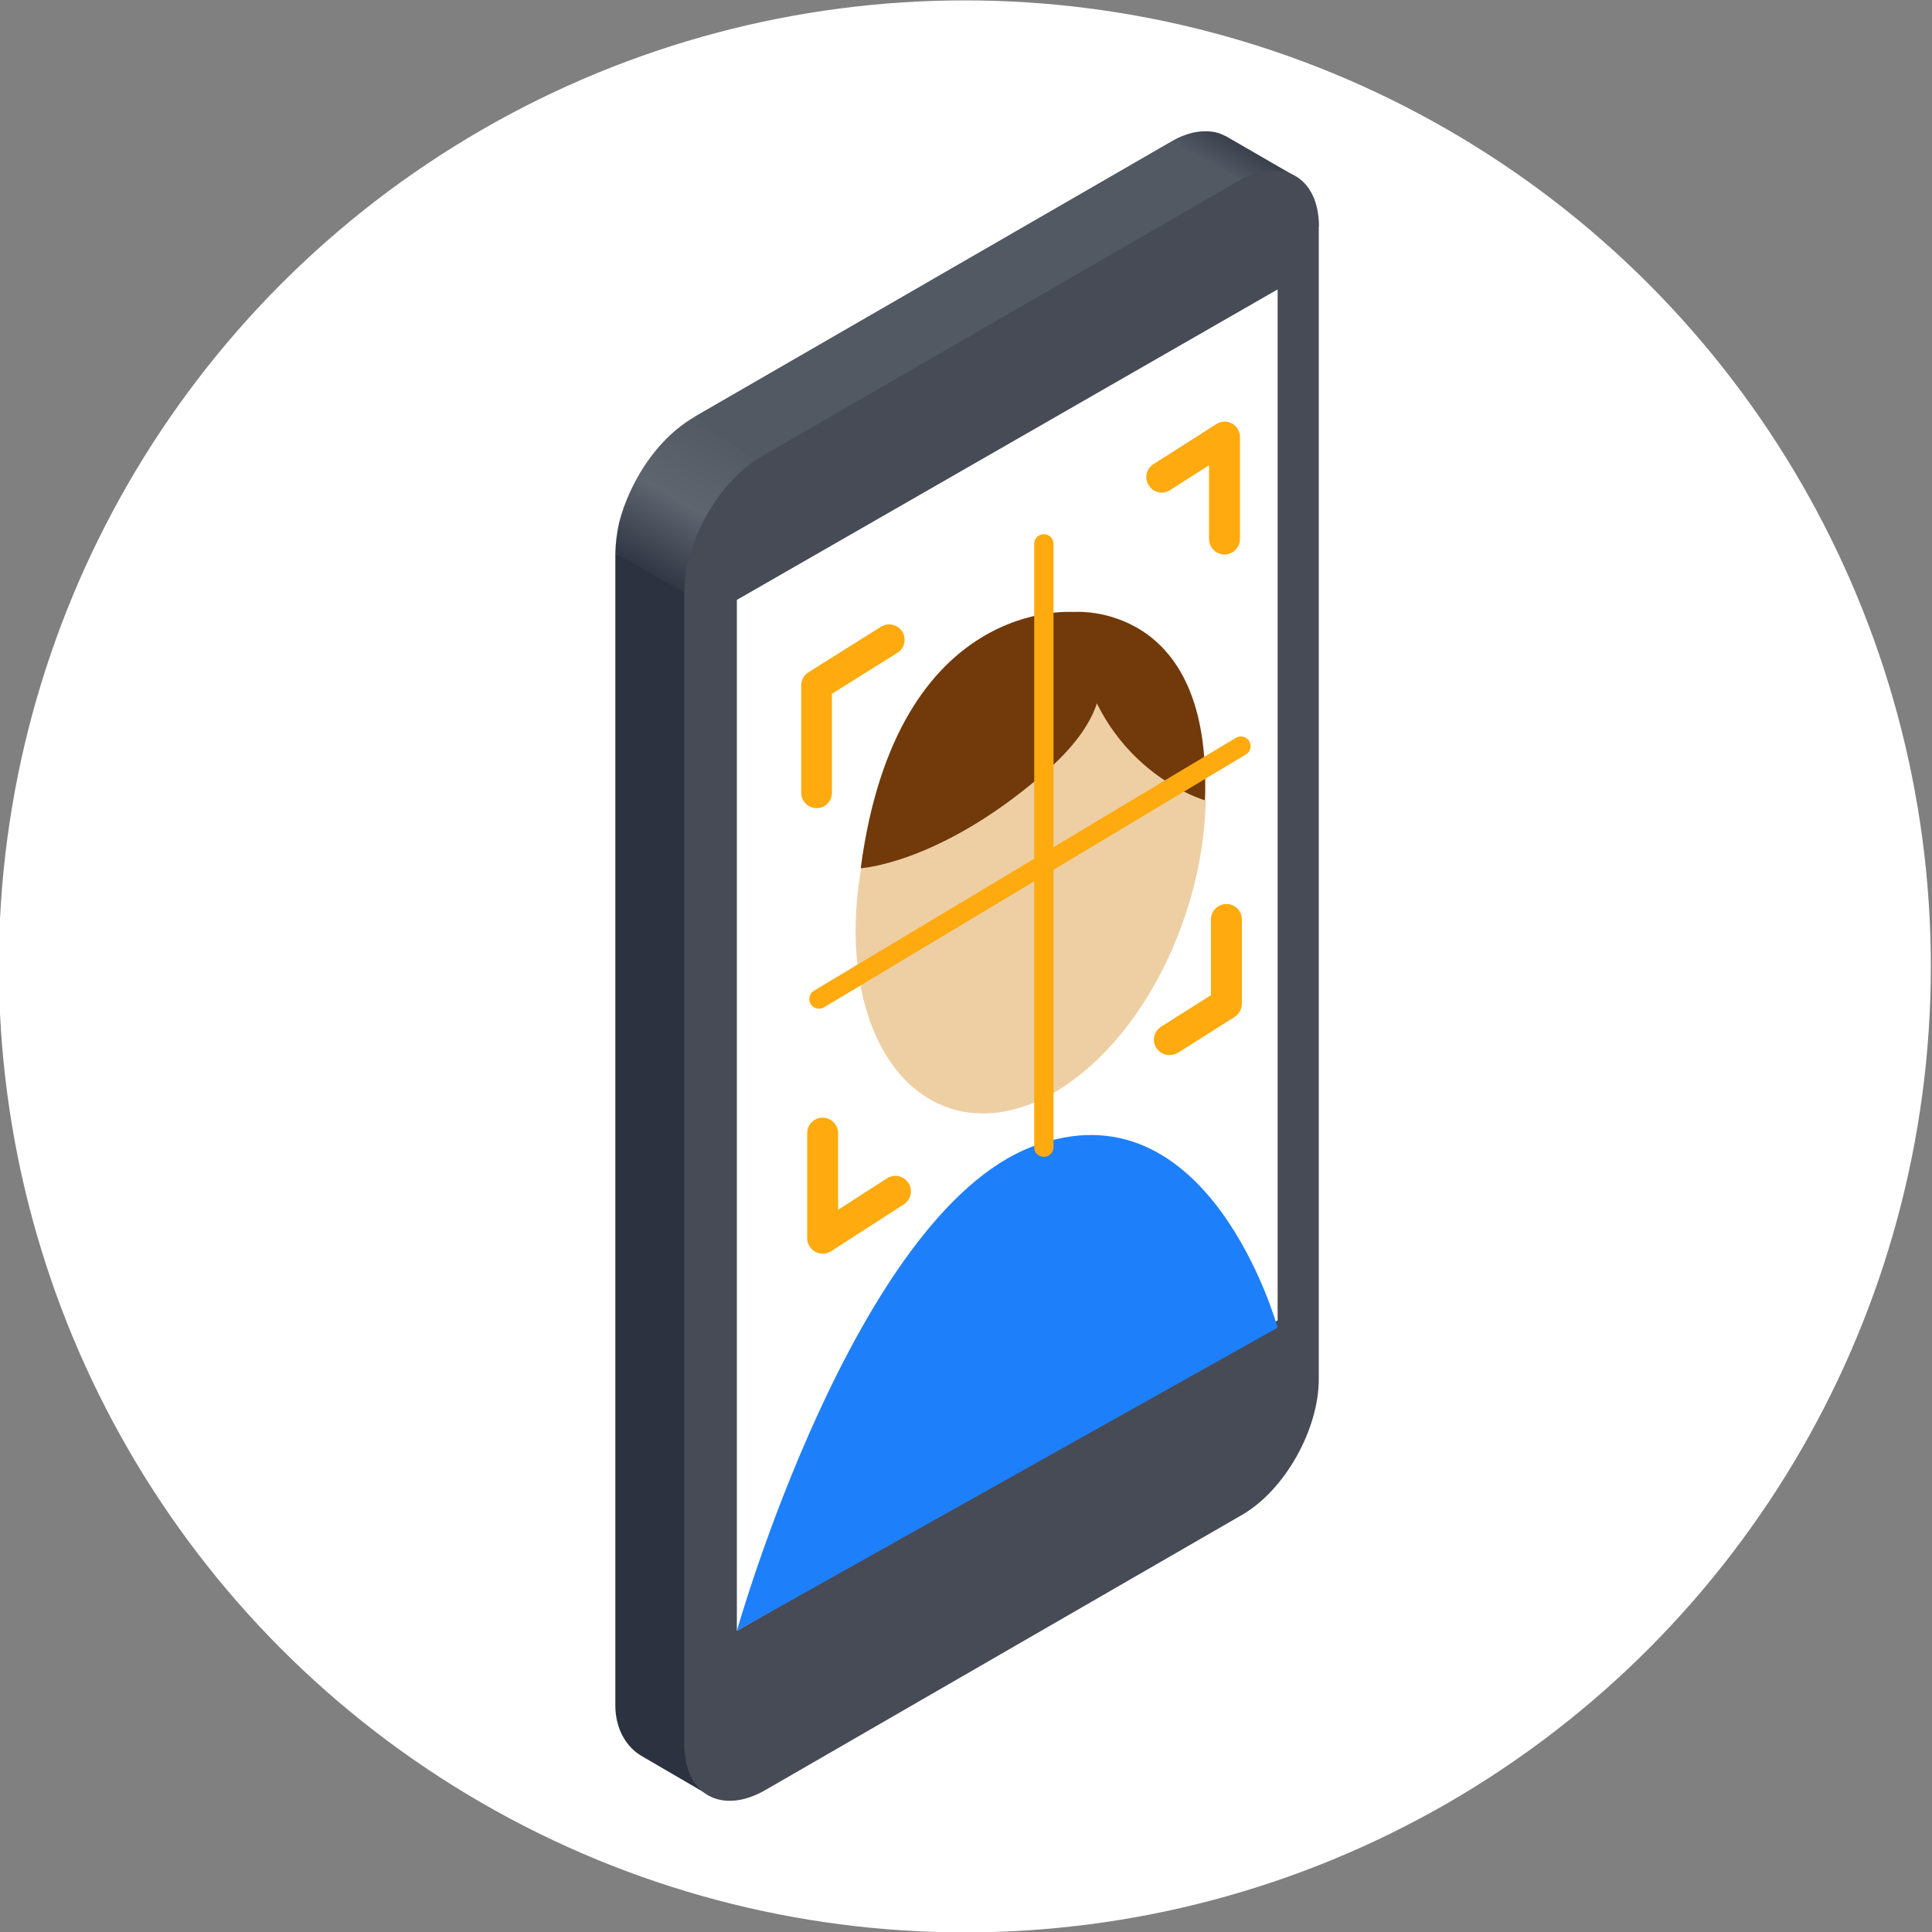
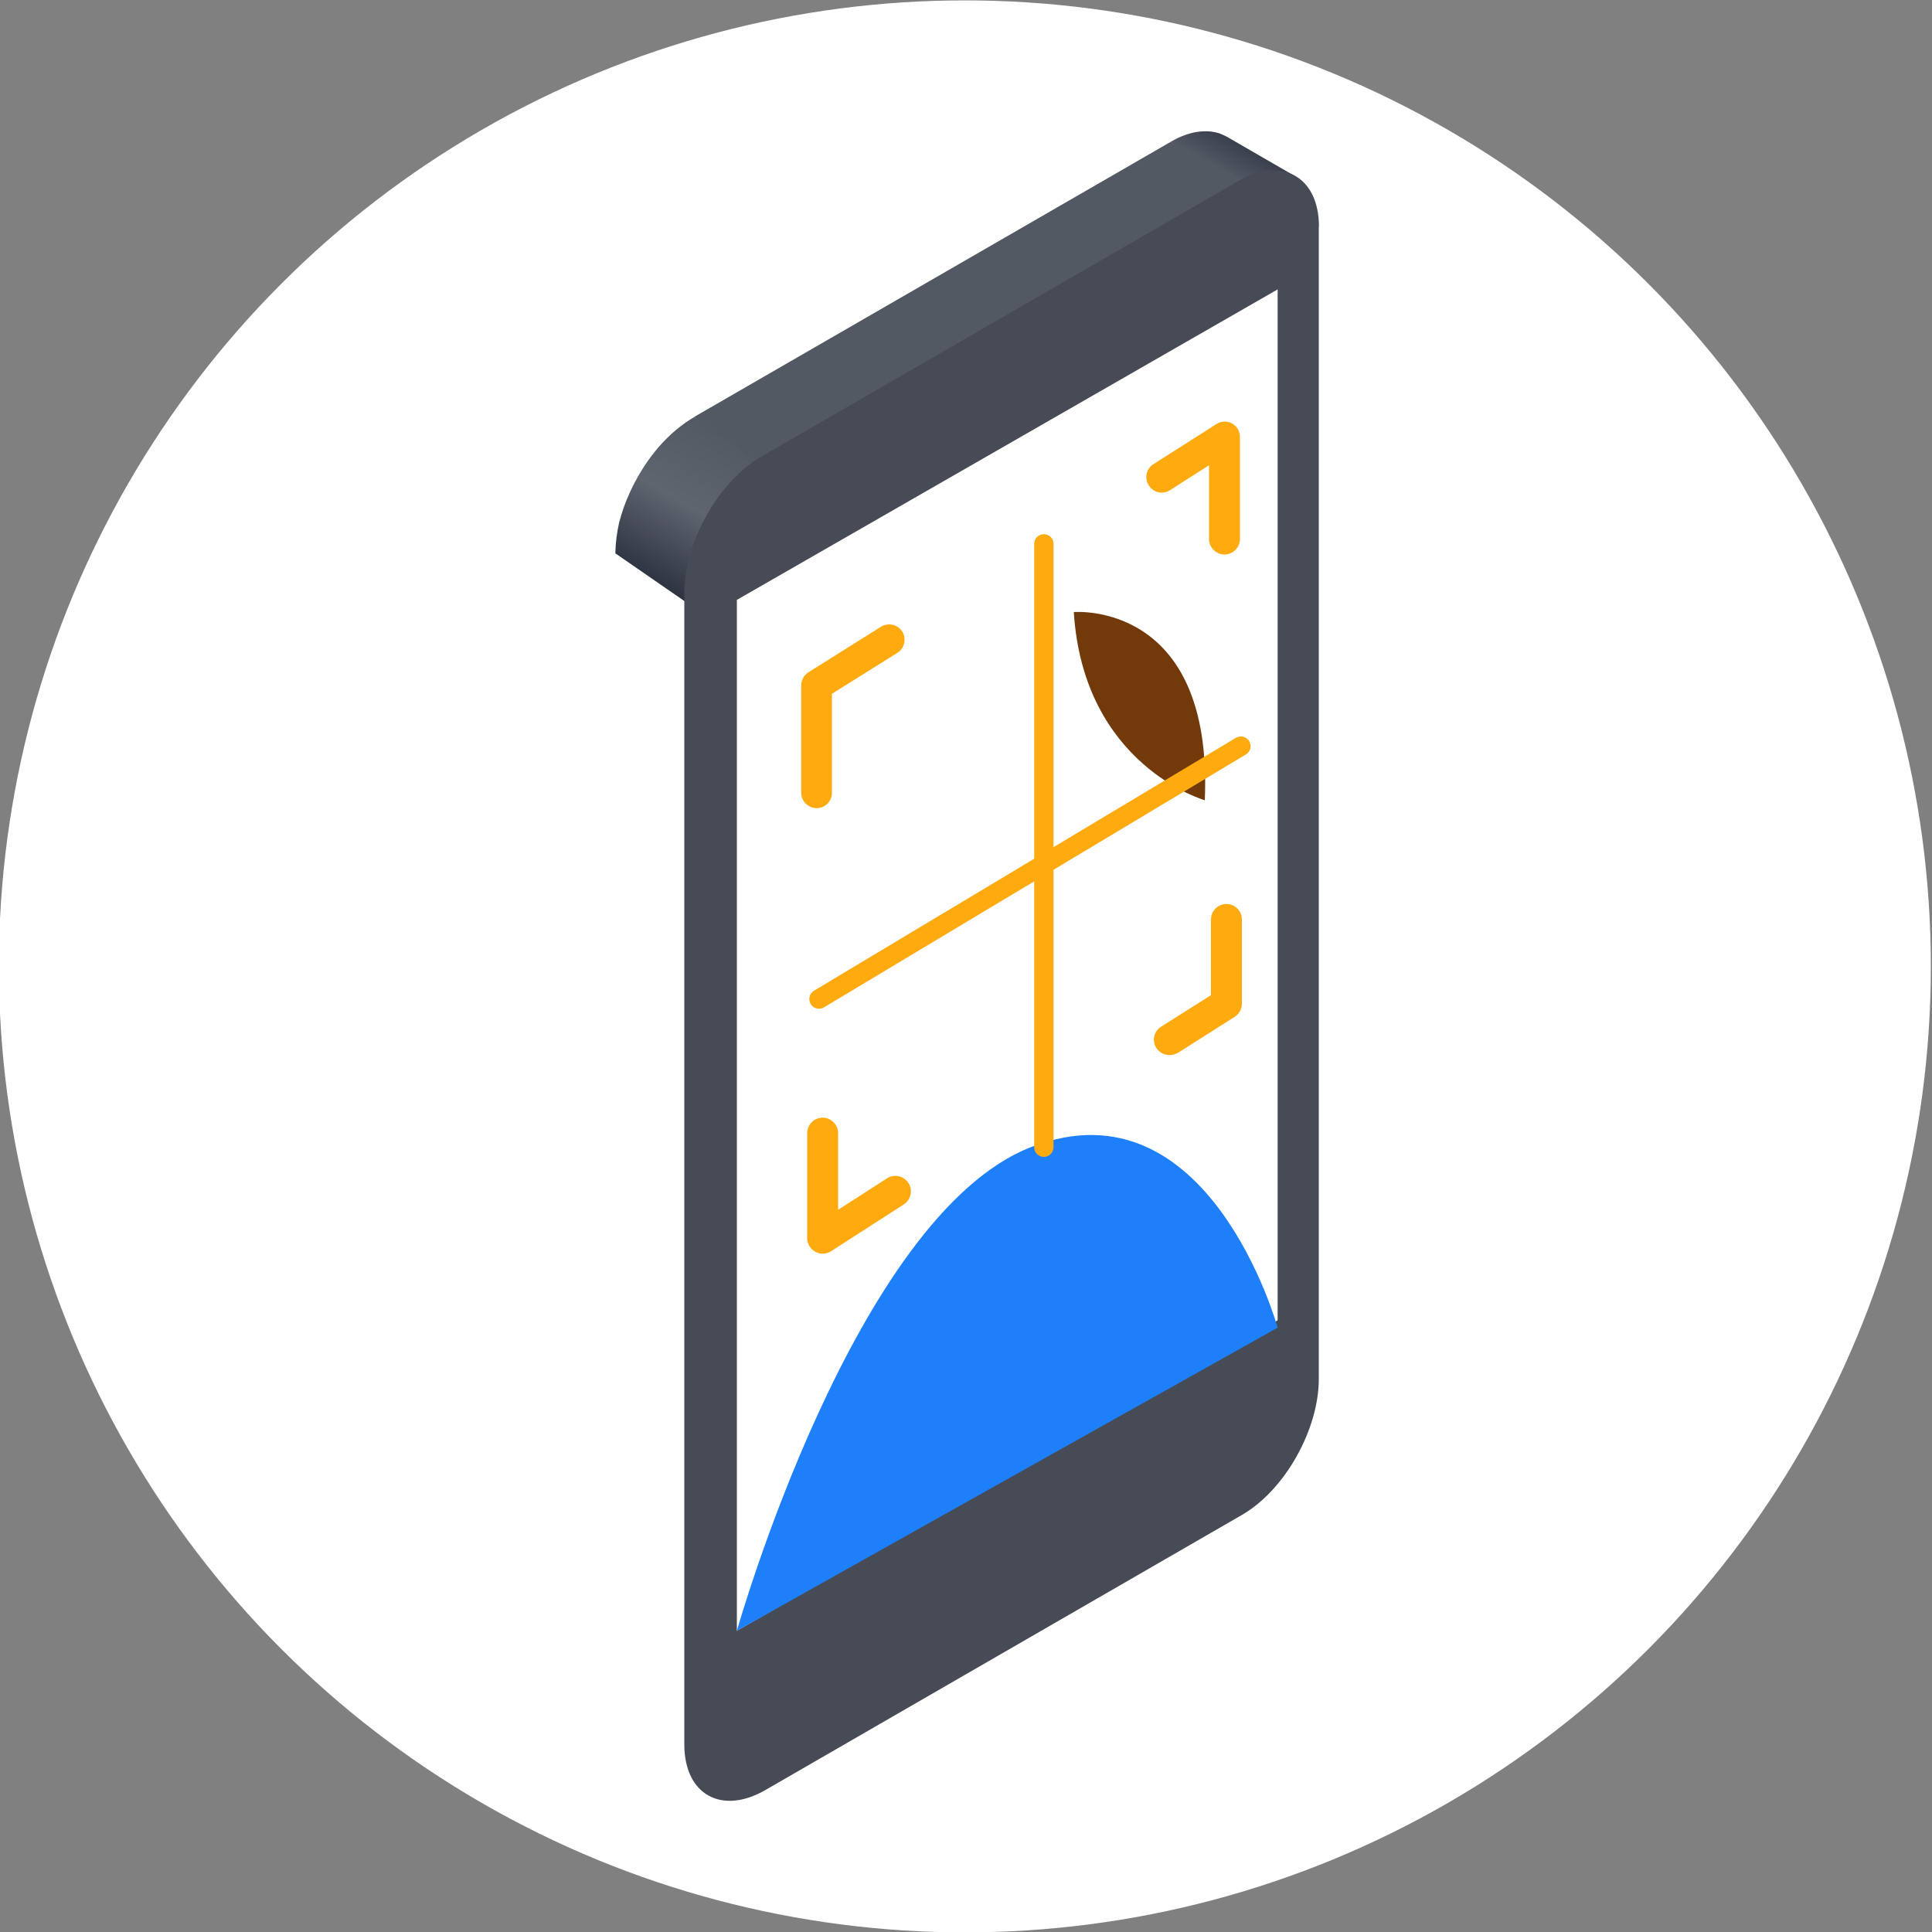
<svg xmlns="http://www.w3.org/2000/svg" id="Layer_1" x="0px" y="0px" viewBox="0 0 1000 1000" style="enable-background:new 0 0 1000 1000;" xml:space="preserve">
  <rect x="0" y="0" width="1000" height="1000" fill="#808080" stroke="none" />
  <style type="text/css">
	.st0{fill:#FFFFFF;}
	.st1{fill:url(#SVGID_1_);}
	.st2{fill:url(#SVGID_2_);}
	.st3{fill:#2D3240;}
	.st4{fill:#525963;}
	.st5{fill:#464B56;}
	.st6{fill:#1E7FFB;}
	.st7{fill:#EECFA3;}
	.st8{fill:#FFAA0F;}
	.st9{fill:#72390A;}
</style>
  <g>
    <circle class="st0" cx="499.4" cy="500.2" r="500" />
  </g>
  <title>website_icons</title>
  <g id="Face_tracking">
    <linearGradient id="SVGID_1_" gradientUnits="userSpaceOnUse" x1="333.649" y1="702.195" x2="377.691" y2="778.492" gradientTransform="matrix(1 0 0 -1 0 1002)">
      <stop offset="0" style="stop-color:#2D3240" />
      <stop offset="0.5" style="stop-color:#5F656F" />
      <stop offset="1" style="stop-color:#525963" />
    </linearGradient>
    <path class="st1" d="M398.4,235.5l-39.1-19.6l-2,1.2c-14,8.9-24.5,22.9-31.3,37.8c-2.3,5-4.1,10.1-5.5,15.4   c-1.2,5.3-1.9,10.7-2,16.1l40.8,28.2C359.3,314.2,398.1,235.7,398.4,235.5z" />
    <linearGradient id="SVGID_2_" gradientUnits="userSpaceOnUse" x1="631.498" y1="908.681" x2="642.168" y2="927.161" gradientTransform="matrix(1 0 0 -1 0 1002)">
      <stop offset="0.22" style="stop-color:#525963" />
      <stop offset="1" style="stop-color:#3A404C" />
    </linearGradient>
    <path class="st2" d="M670,91l-35.1-20.3c-1.2-0.6-2.5-1.2-3.8-1.7c-2.8-0.9-5.7-1.2-8.6-1c-2.1,0.1-4.3,0.4-6.3,1   c-2.2,0.6-4.3,1.4-6.3,2.3c-1.4,0.7-2.8,1.4-4.1,2.2l31.7,23.3L670,91z" />
-     <path class="st3" d="M373.6,902.2l-4.2-586.8l-50.9-29v596.3c0,12.9,6.3,22,13.6,26.2l35,20.4C359.9,925.1,373.7,915.2,373.6,902.2   z" />
    <polygon class="st4" points="412.1,254.2 359.3,215.8 605.8,73.5 661.3,102.7  " />
    <path class="st5" d="M682.7,117.2c-0.1-25.9-19.3-36.4-41.9-23.4L394.3,236.2c-22.6,13-40.1,44.7-40.1,70.6v596.3   c0.1,26,19.5,36.4,42,23.4l246.5-142.3c22.6-13,40-44.7,39.9-70.6V117.2z" />
    <polygon class="st0" points="661.3,149.8 381.4,310.5 381.4,844.1 661.3,683.4  " />
    <path class="st6" d="M661.3,687.2c0,0-35.5-128.9-127.3-93.6S381.4,844.1,381.4,844.1l158.9-89.1L661.3,687.2z" />
-     <ellipse transform="matrix(0.314 -0.95 0.95 0.314 -58.083 812.684)" class="st7" cx="533.1" cy="446.5" rx="133.8" ry="84.5" />
    <g>
      <path class="st8" d="M422.7,418.3c-4.4,0-8-3.6-8-8v-55.5c0-2.8,1.4-5.3,3.7-6.8l37.6-23.6c3.7-2.3,8.7-1.2,11,2.5    c2.3,3.7,1.2,8.7-2.5,11l-33.9,21.2v51.1C430.7,414.7,427.1,418.3,422.7,418.3z" />
    </g>
    <g>
      <path class="st8" d="M633.8,287c-4.4,0-8-3.6-8-8v-38.2l-20.2,12.9c-3.7,2.4-8.7,1.3-11-2.5c-2.4-3.7-1.3-8.7,2.5-11l32.5-20.7    c2.5-1.6,5.6-1.7,8.1-0.3c2.6,1.4,4.1,4.1,4.1,7V279C641.8,283.4,638.2,287,633.8,287z" />
    </g>
    <g>
      <path class="st8" d="M425.8,648.9c-1.3,0-2.6-0.3-3.8-1c-2.6-1.4-4.2-4.1-4.2-7v-54.4c0-4.4,3.6-8,8-8s8,3.6,8,8v39.7l25.3-16.3    c3.7-2.4,8.7-1.3,11.1,2.4c2.4,3.7,1.3,8.7-2.4,11.1l-37.6,24.2C428.8,648.5,427.3,648.9,425.8,648.9z" />
    </g>
-     <path class="st9" d="M445.5,449.4c0,0,37.3-2.1,87.6-43c22.1-18,56.7-49.9,22.7-89.6C555.8,316.8,464.2,308.3,445.5,449.4z" />
    <g>
      <path class="st8" d="M605.3,546.1c-2.7,0-5.2-1.3-6.8-3.7c-2.4-3.7-1.2-8.7,2.5-11l25.8-16.3v-39.2c0-4.4,3.6-8,8-8s8,3.6,8,8    v43.6c0,2.7-1.4,5.3-3.7,6.8l-29.5,18.7C608.2,545.7,606.7,546.1,605.3,546.1z" />
    </g>
    <path class="st9" d="M555.8,316.8c0,0,72.2-6.2,67.8,97.4C623.6,414.2,560.8,396.3,555.8,316.8z" />
    <g>
      <path class="st8" d="M540.3,598.8c-2.8,0-5-2.2-5-5V281.5c0-2.8,2.2-5,5-5s5,2.2,5,5v312.3C545.3,596.6,543,598.8,540.3,598.8z" />
    </g>
    <g>
      <path class="st8" d="M423.9,522.1c-1.7,0-3.4-0.9-4.3-2.4c-1.4-2.4-0.7-5.4,1.7-6.9l218.4-130.9c2.4-1.4,5.4-0.7,6.9,1.7    c1.4,2.4,0.7,5.4-1.7,6.9L426.5,521.4C425.7,521.9,424.8,522.1,423.9,522.1z" />
    </g>
  </g>
</svg>